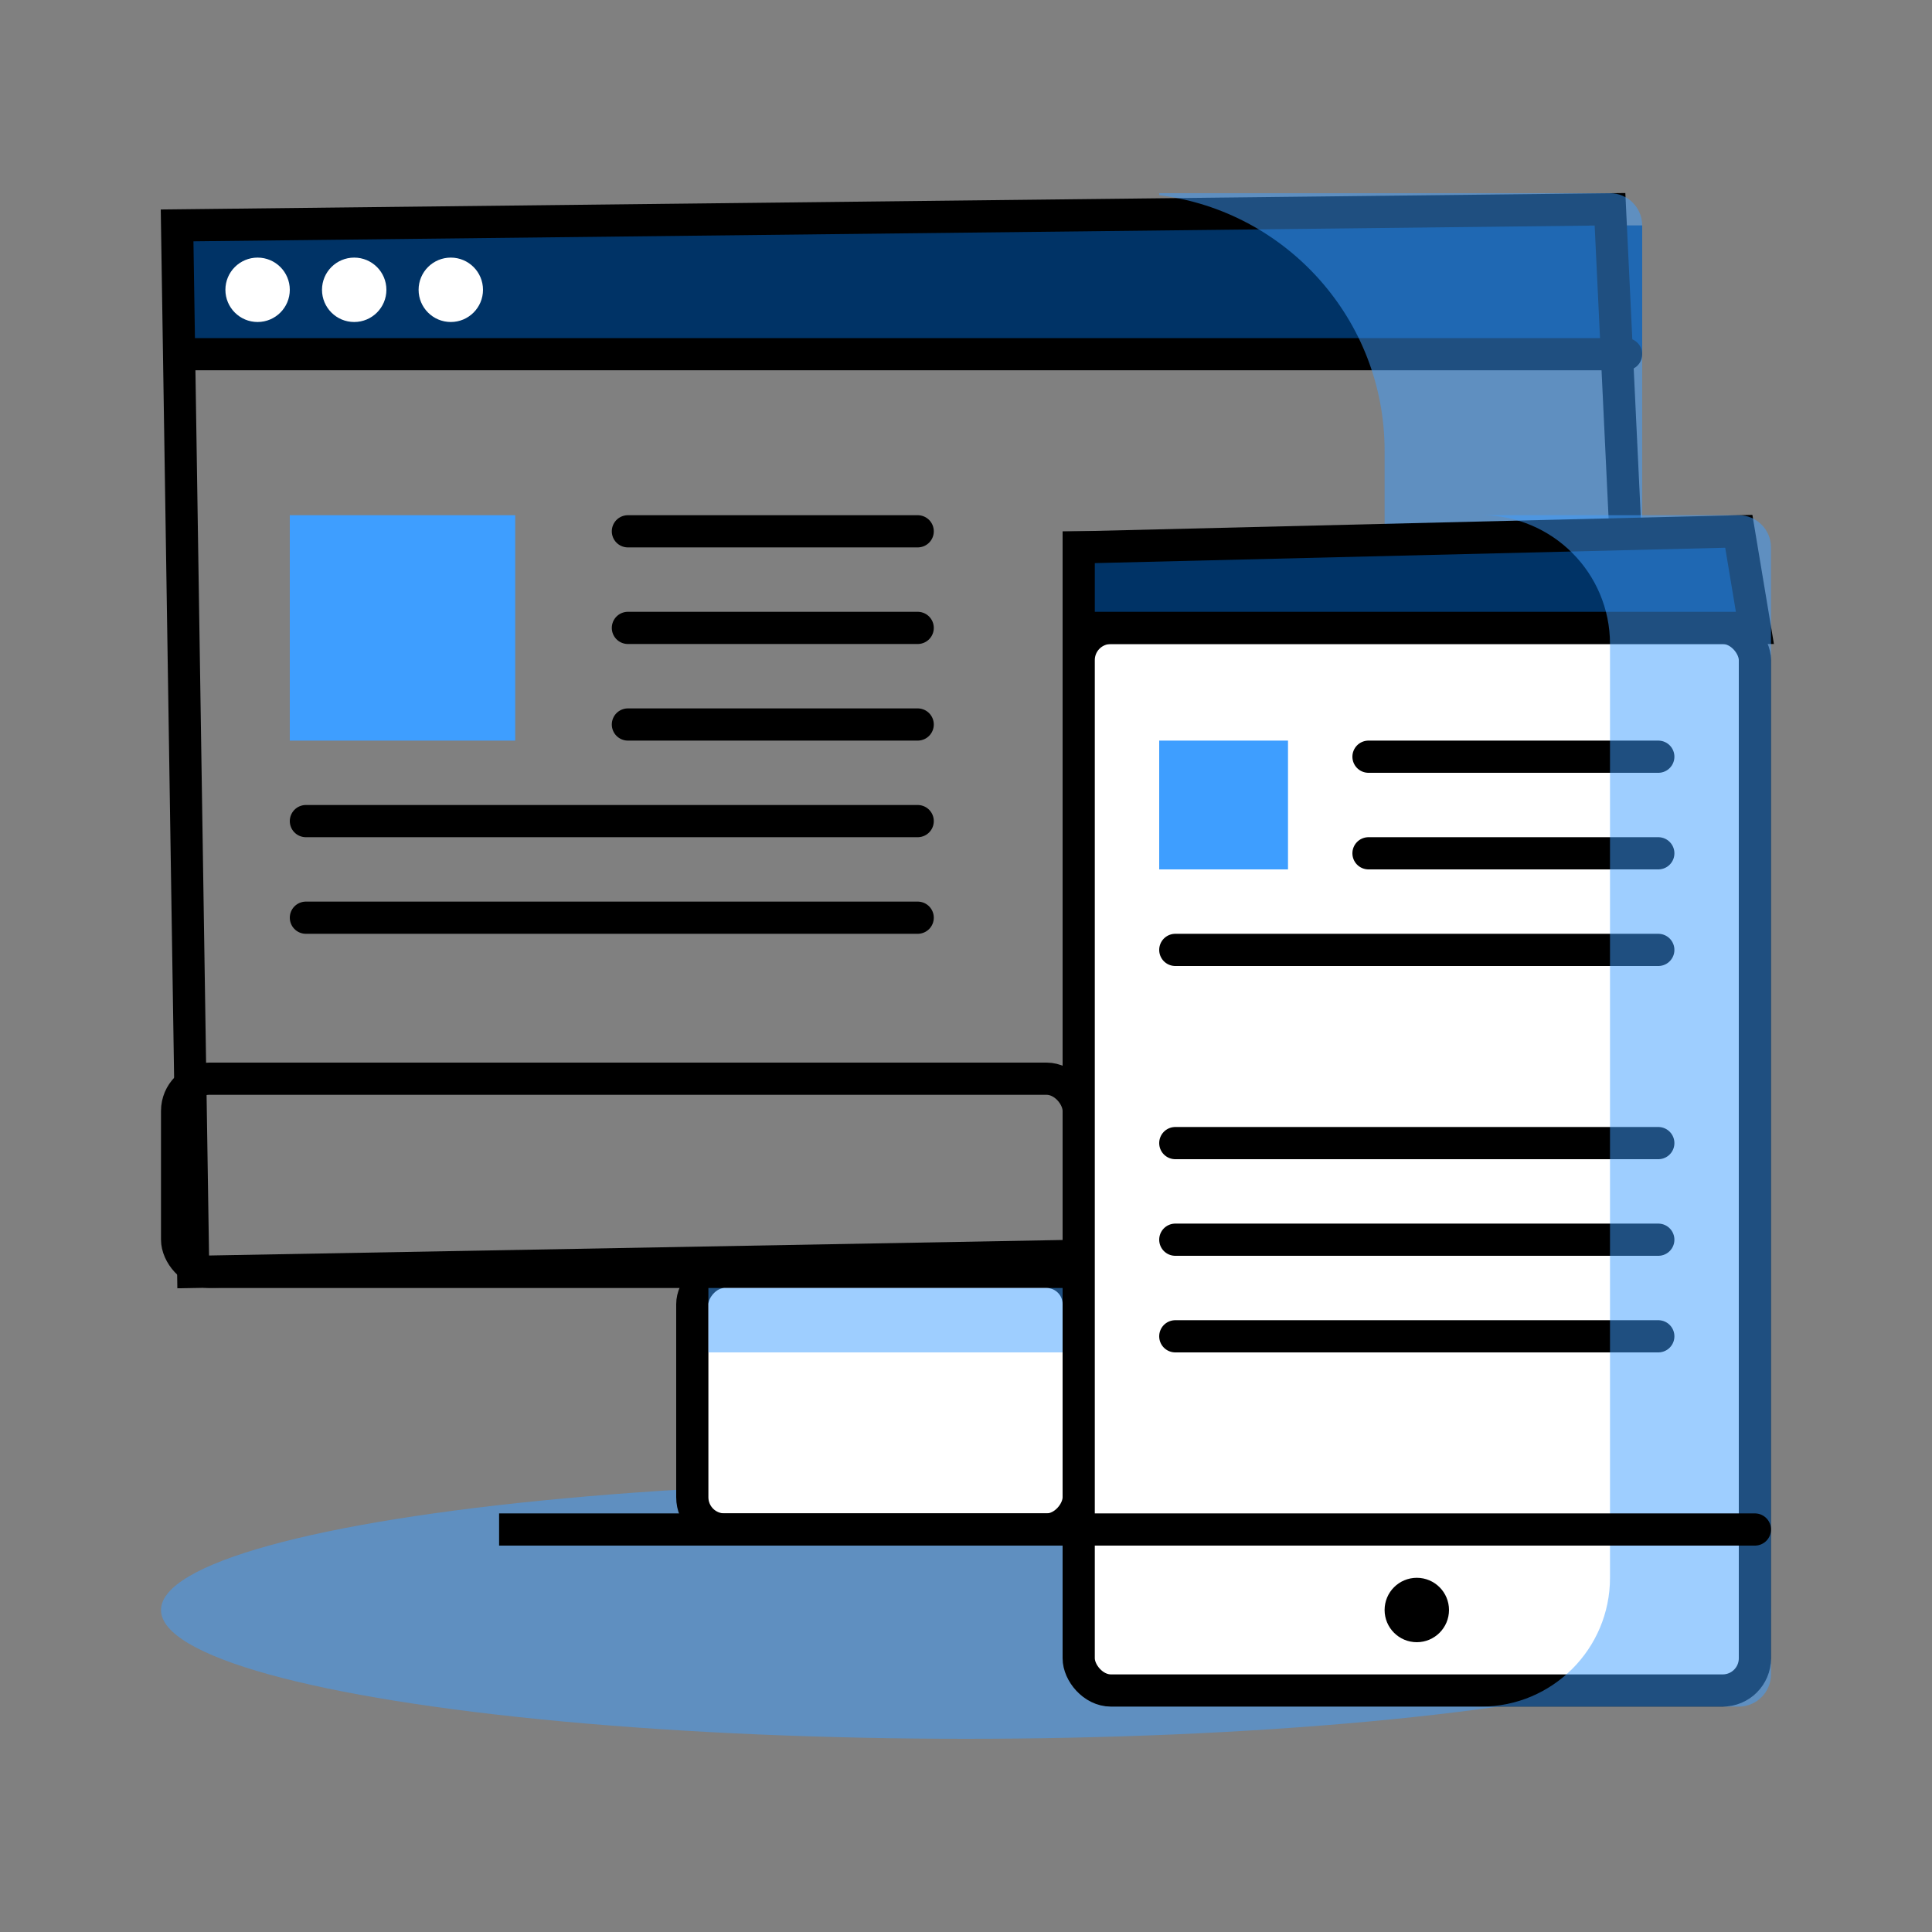
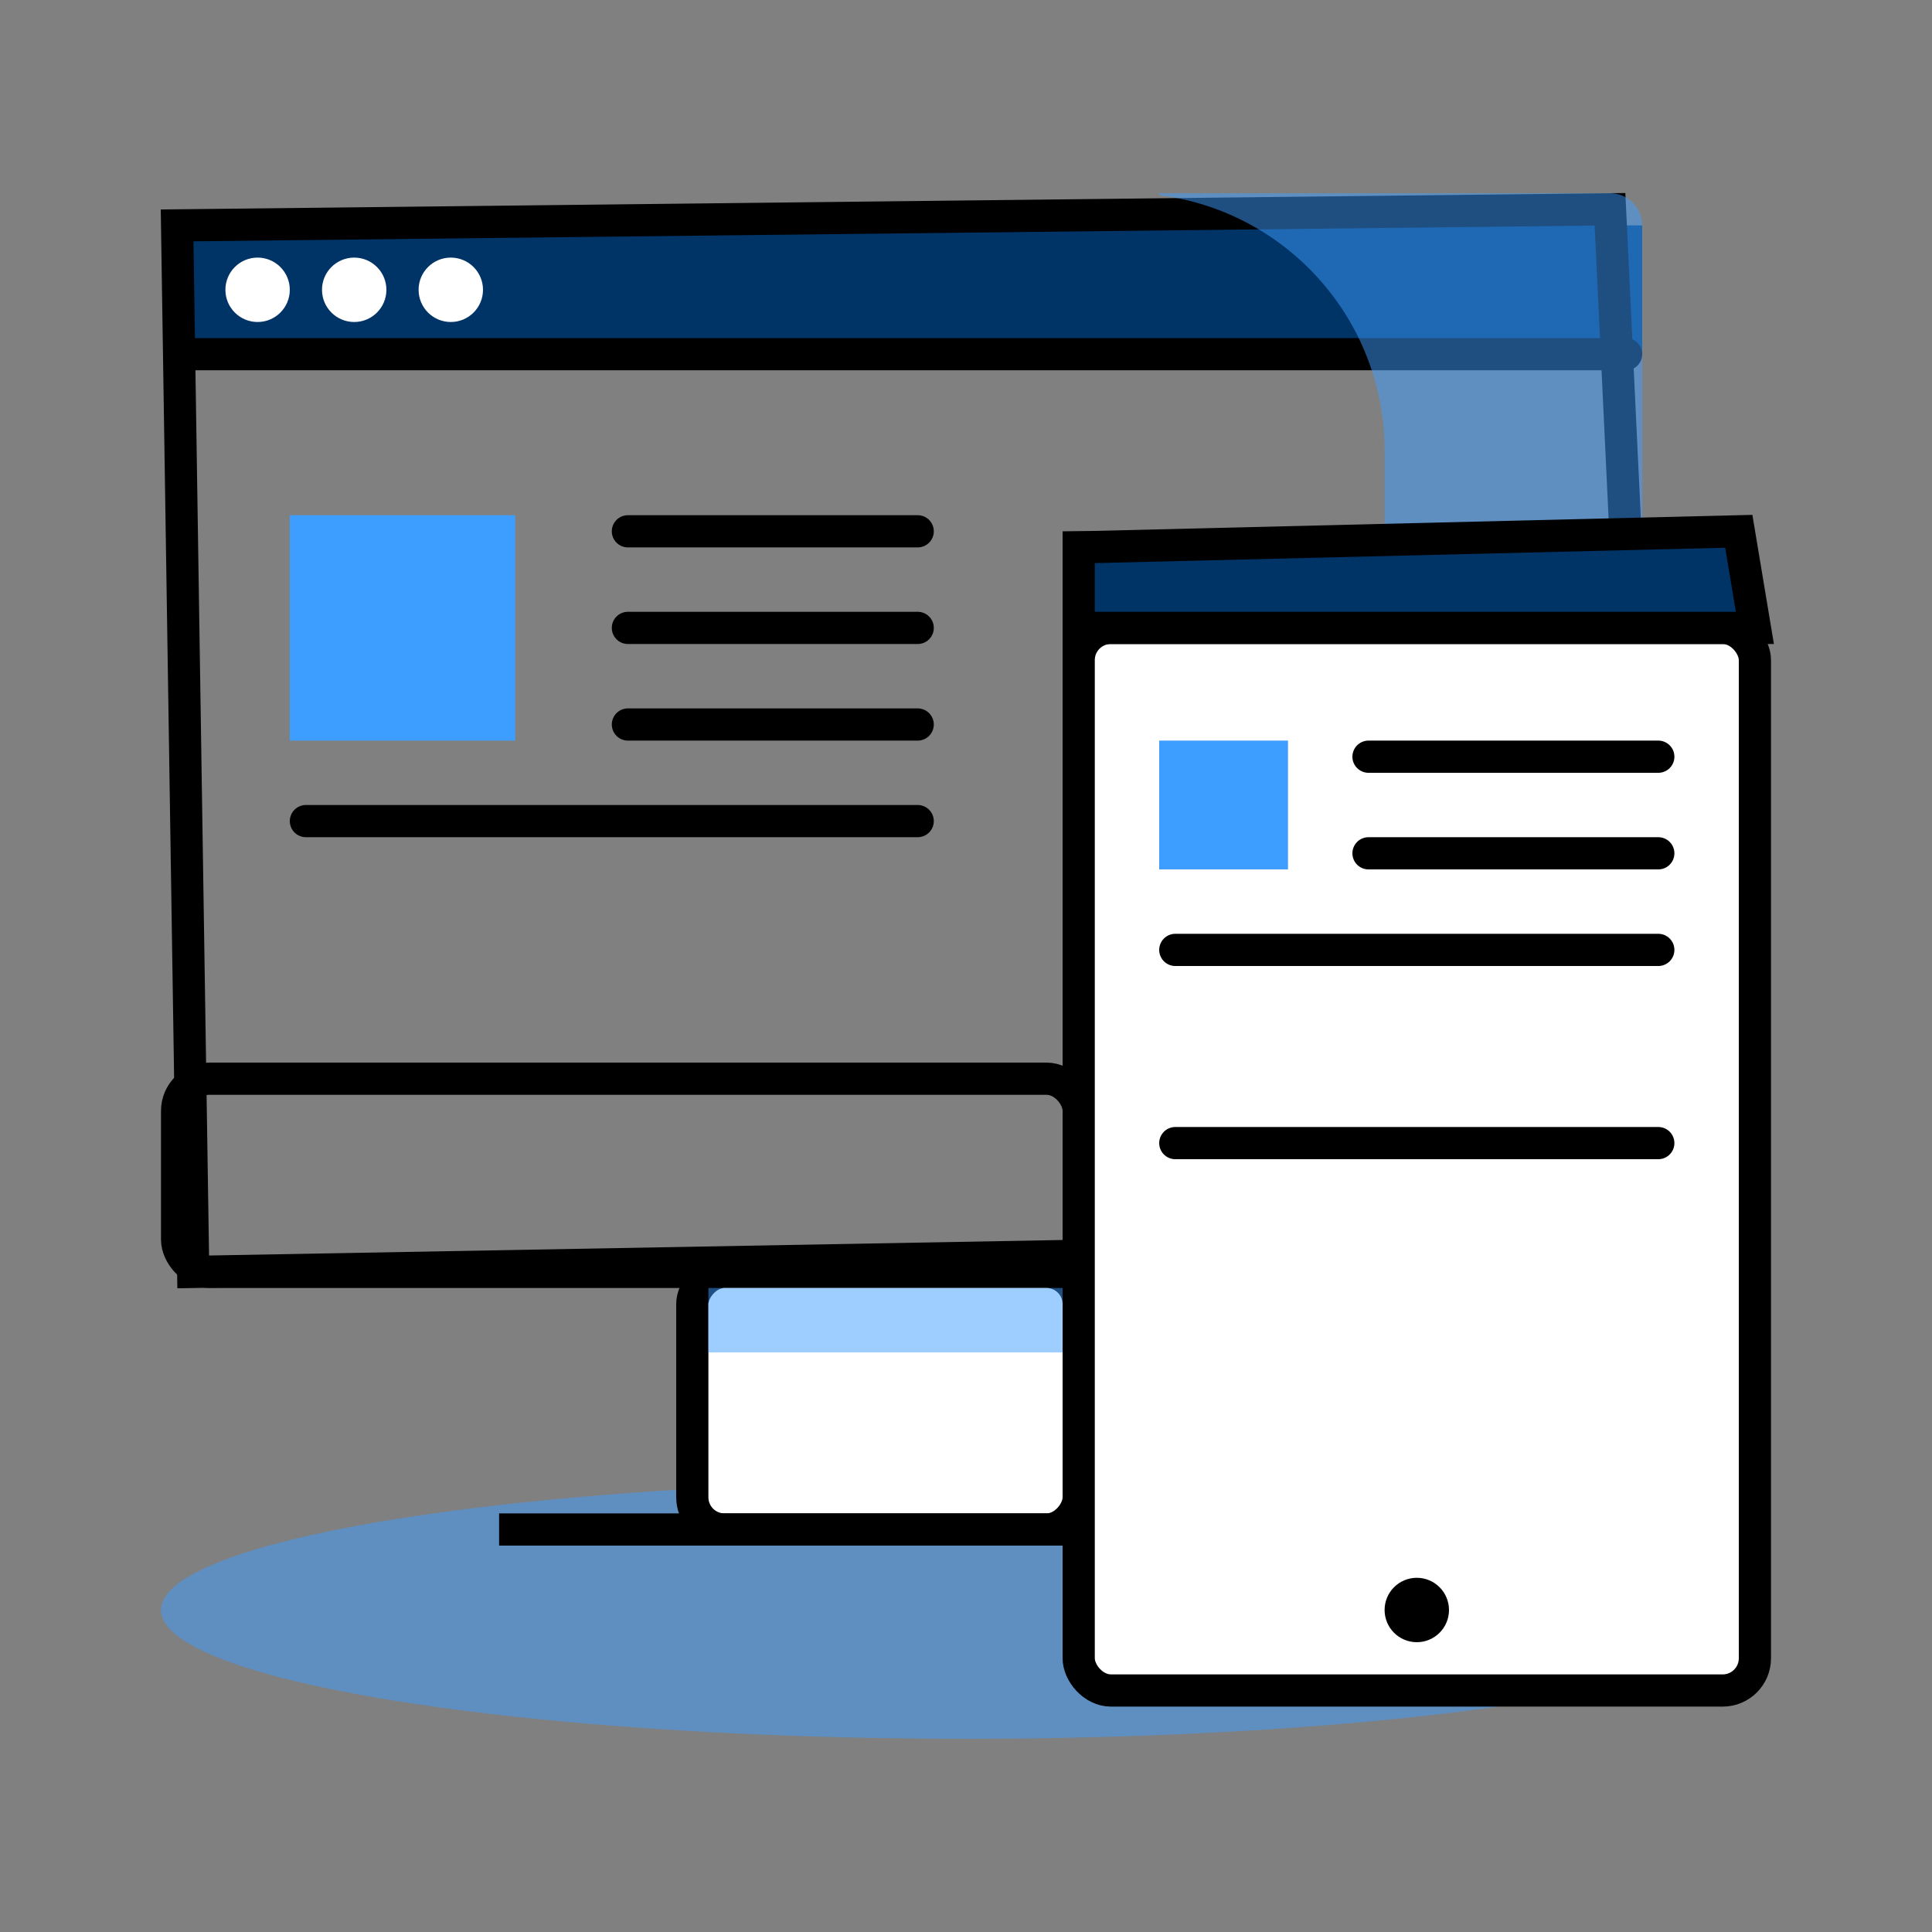
<svg xmlns="http://www.w3.org/2000/svg" width="60px" height="60px" viewBox="0 0 60 60" version="1.1">
  <rect x="0" y="0" width="60" height="60" fill="#808080" stroke="none" />
  <title>icon_articles</title>
  <g id="icon_articles" stroke="none" stroke-width="1" fill="none" fill-rule="evenodd">
    <ellipse id="Oval" fill="#3E9EFF" opacity="0.5" cx="30" cy="50" rx="25" ry="4" />
    <rect id="Rectangle-Copy-3" fill="#003366" x="6" y="7" width="45" height="4" />
    <rect id="Rectangle" stroke="#000000" x="5.5" y="33.5" width="28" height="6" rx="1" />
    <rect id="Rectangle" stroke="#000000" fill="#FFFFFF" transform="translate(27.5, 43.5) scale(1, -1) translate(-27.5, -43.5)" x="21.5" y="39.5" width="12" height="8" rx="1" />
    <rect id="Rectangle" fill="#3E9EFF" opacity="0.5" transform="translate(27.5, 41) scale(1, -1) translate(-27.5, -41)" x="22" y="40" width="11" height="2" />
-     <path d="M50,6.5 L50.5,17 L33.5,17 L33.5,39 L6,39.5 L5.5,7 L50,6.5 Z" id="Rectangle" stroke="#000000" />
+     <path d="M50,6.5 L50.5,17 L33.5,17 L33.5,39 L6,39.5 L5.5,7 Z" id="Rectangle" stroke="#000000" />
    <line x1="6" y1="11" x2="50.5" y2="11" id="Line-Copy-8" stroke="#000000" stroke-linecap="round" />
    <path d="M50,6 C50.552,6 51,6.448 51,7 L51,40 L36,40 L36,39.938 C39.946,39.446 43,36.08 43,32 L43,14 C43,9.92 39.946,6.554 36,6.062 L36,6 L50,6 Z" id="Combined-Shape" fill="#3E9EFF" opacity="0.5" />
    <rect id="Rectangle-Copy" stroke="#000000" fill="#FFFFFF" x="33.5" y="19.5" width="21" height="33" rx="1" />
    <line x1="42.5" y1="23.5" x2="51.5" y2="23.5" id="Line" stroke="#000000" stroke-linecap="round" />
    <line x1="42.5" y1="26.5" x2="51.5" y2="26.5" id="Line-Copy-3" stroke="#000000" stroke-linecap="round" />
    <line x1="36.5" y1="35.5" x2="51.5" y2="35.5" id="Line-Copy-4" stroke="#000000" stroke-linecap="round" />
    <line x1="36.5" y1="29.5" x2="51.5" y2="29.5" id="Line-Copy-7" stroke="#000000" stroke-linecap="round" />
-     <line x1="36.5" y1="38.5" x2="51.5" y2="38.5" id="Line-Copy-5" stroke="#000000" stroke-linecap="round" />
-     <line x1="36.5" y1="41.5" x2="51.5" y2="41.5" id="Line-Copy-6" stroke="#000000" stroke-linecap="round" />
    <path d="M54,16.5 L54.5,19.5 L33.5,19.5 L33.5,17 L54,16.5 Z" id="Rectangle-Copy-4" stroke="#000000" fill="#003366" />
-     <path d="M54,16 C54.552,16 55,16.448 55,17 L55,52 C55,52.552 54.552,53 54,53 L46,53 C48.209,53 50,51.209 50,49 L50,20 C50,17.791 48.209,16 46,16 L54,16 Z" id="Combined-Shape" fill="#3E9EFF" opacity="0.5" />
    <line x1="33.5" y1="47.5" x2="15.5" y2="47.5" id="Line-6" stroke="#000000" />
    <rect id="Rectangle" fill="#3E9EFF" x="36" y="23" width="4" height="4" />
    <rect id="Rectangle-Copy-2" fill="#3E9EFF" x="9" y="16" width="7" height="7" />
    <line x1="19.5" y1="16.5" x2="28.5" y2="16.5" id="Line-Copy-9" stroke="#000000" stroke-linecap="round" />
    <line x1="19.5" y1="19.5" x2="28.5" y2="19.5" id="Line-Copy-10" stroke="#000000" stroke-linecap="round" />
    <line x1="19.5" y1="22.5" x2="28.5" y2="22.5" id="Line-Copy-11" stroke="#000000" stroke-linecap="round" />
    <line x1="9.5" y1="25.5" x2="28.5" y2="25.5" id="Line-Copy-12" stroke="#000000" stroke-linecap="round" />
-     <line x1="9.5" y1="28.5" x2="28.5" y2="28.5" id="Line-Copy-13" stroke="#000000" stroke-linecap="round" />
-     <line x1="33.5" y1="47.5" x2="54.5" y2="47.5" id="Line-Copy" stroke="#000000" stroke-linecap="round" />
    <circle id="Oval" fill="#FFFFFF" cx="14" cy="9" r="1" />
    <circle id="Oval-Copy-3" fill="#000000" cx="44" cy="50" r="1" />
    <circle id="Oval-Copy" fill="#FFFFFF" cx="11" cy="9" r="1" />
    <circle id="Oval-Copy-2" fill="#FFFFFF" cx="8" cy="9" r="1" />
  </g>
</svg>